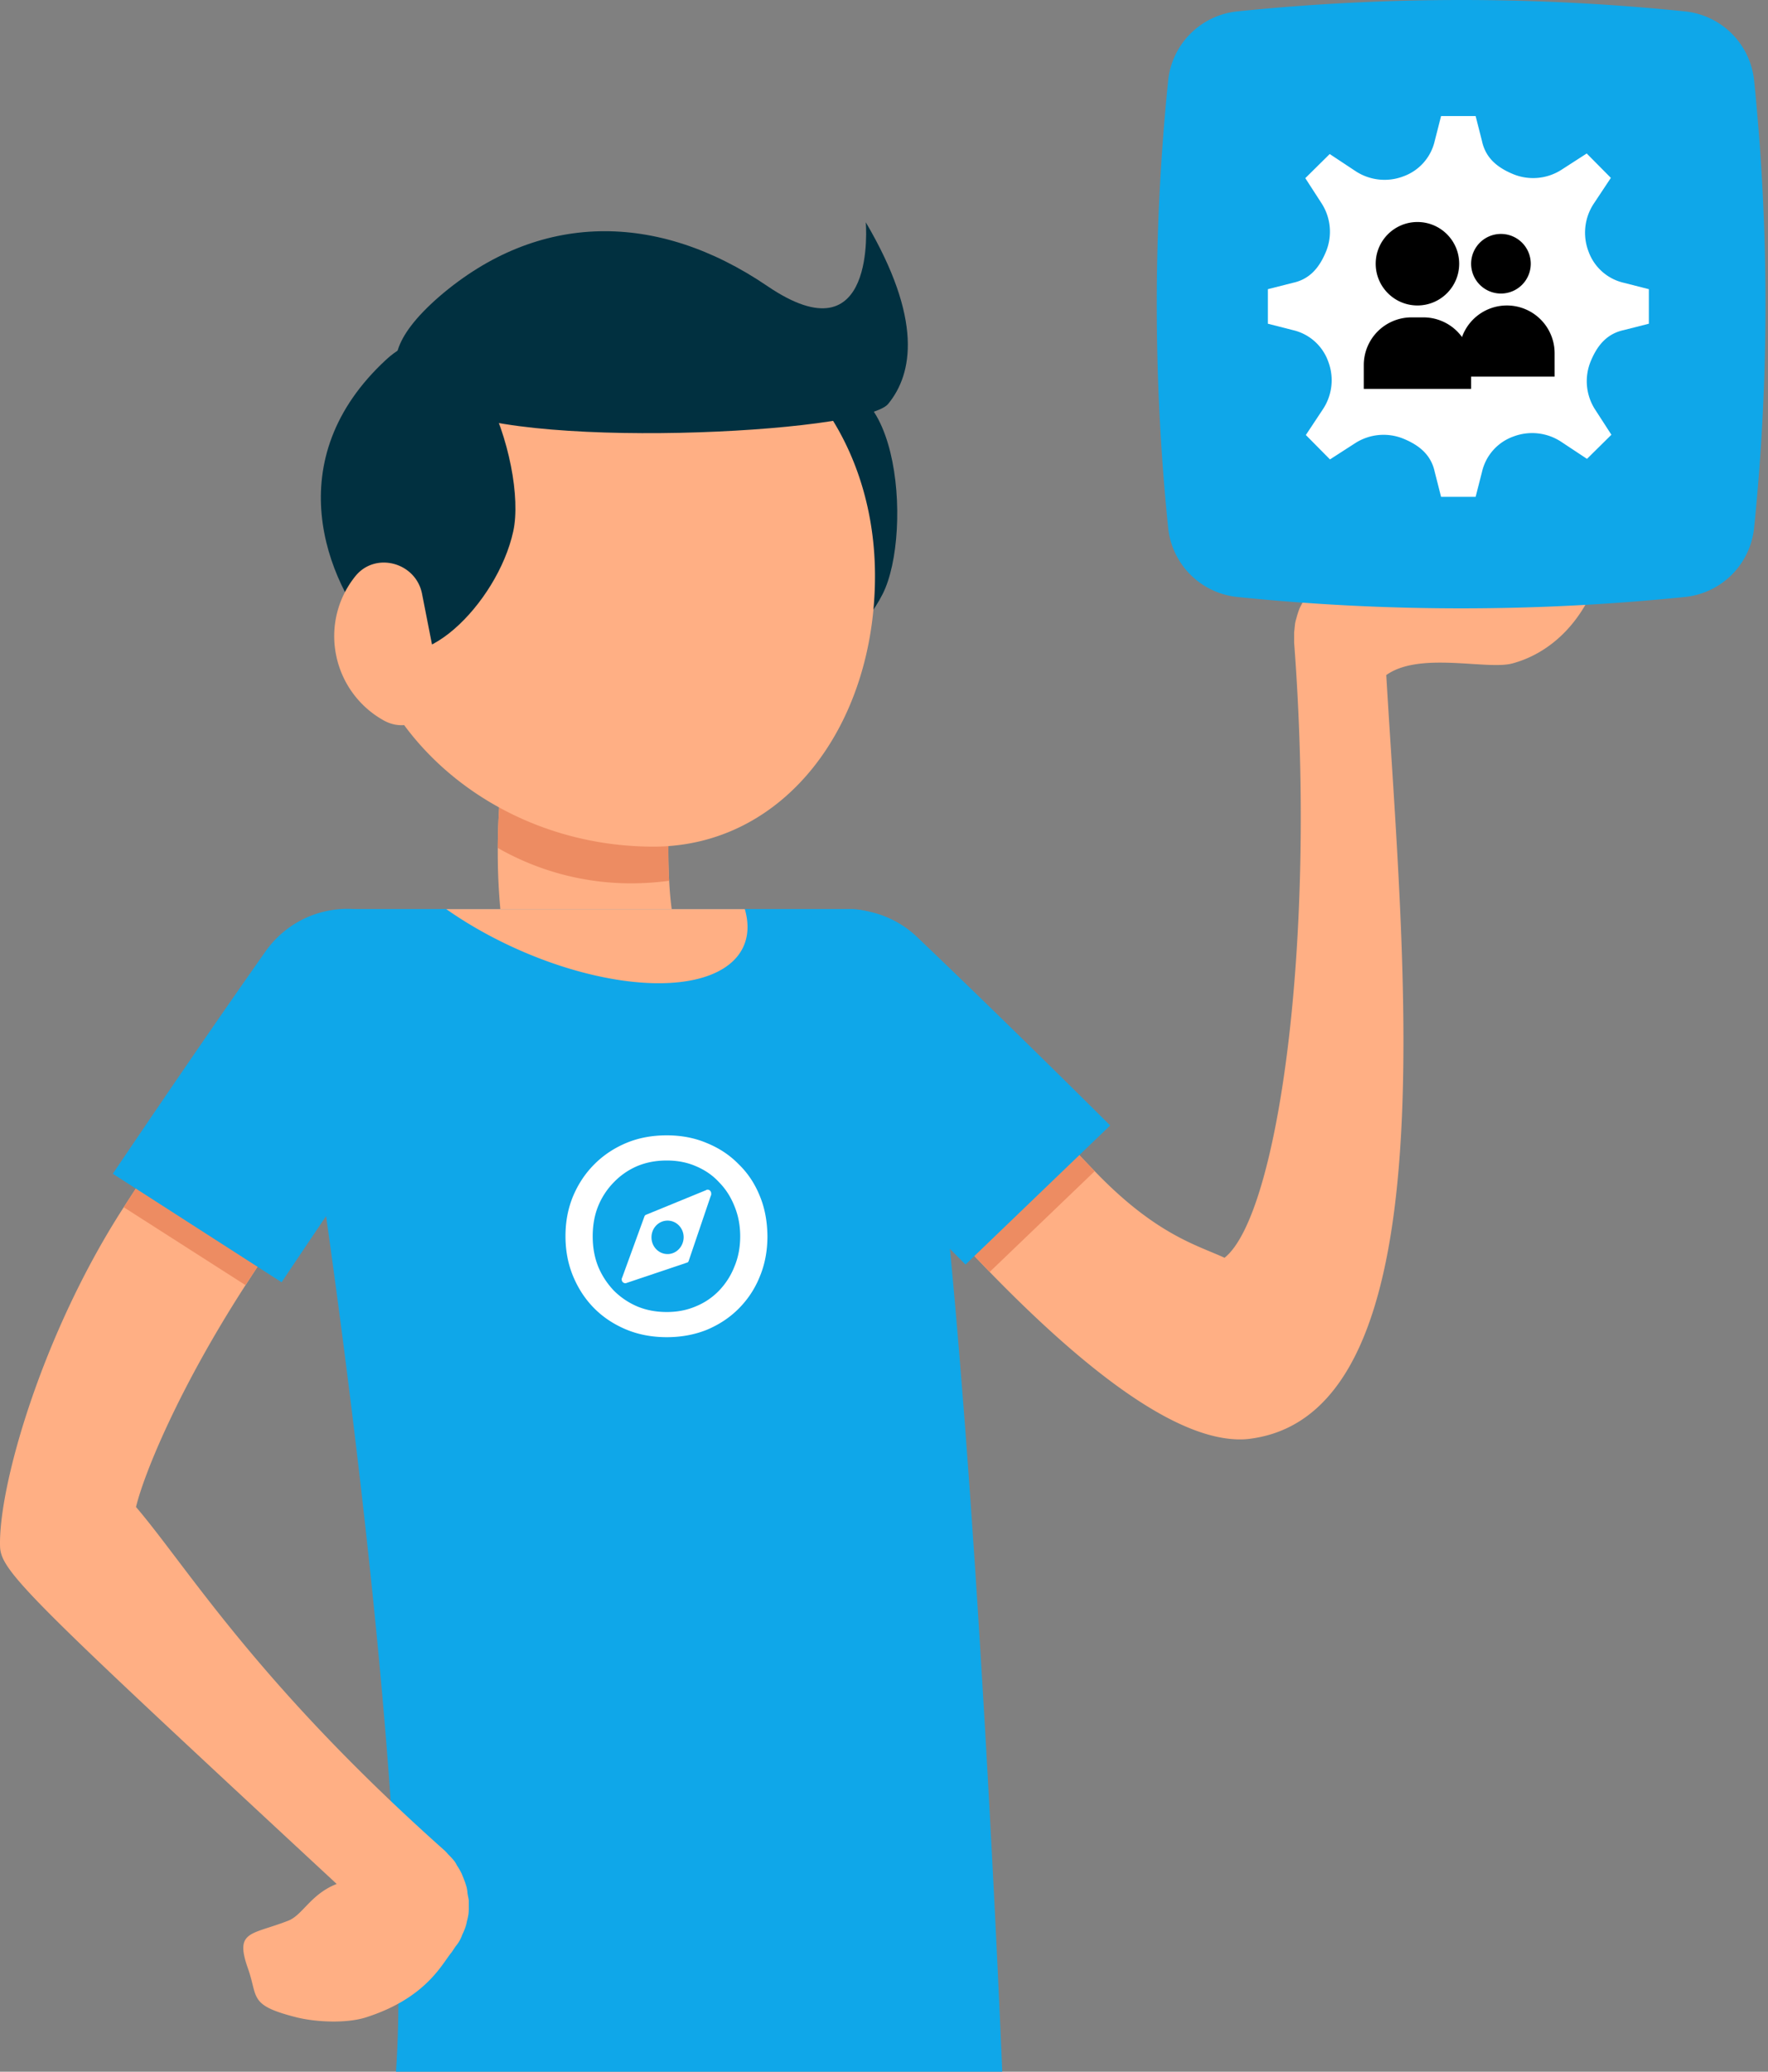
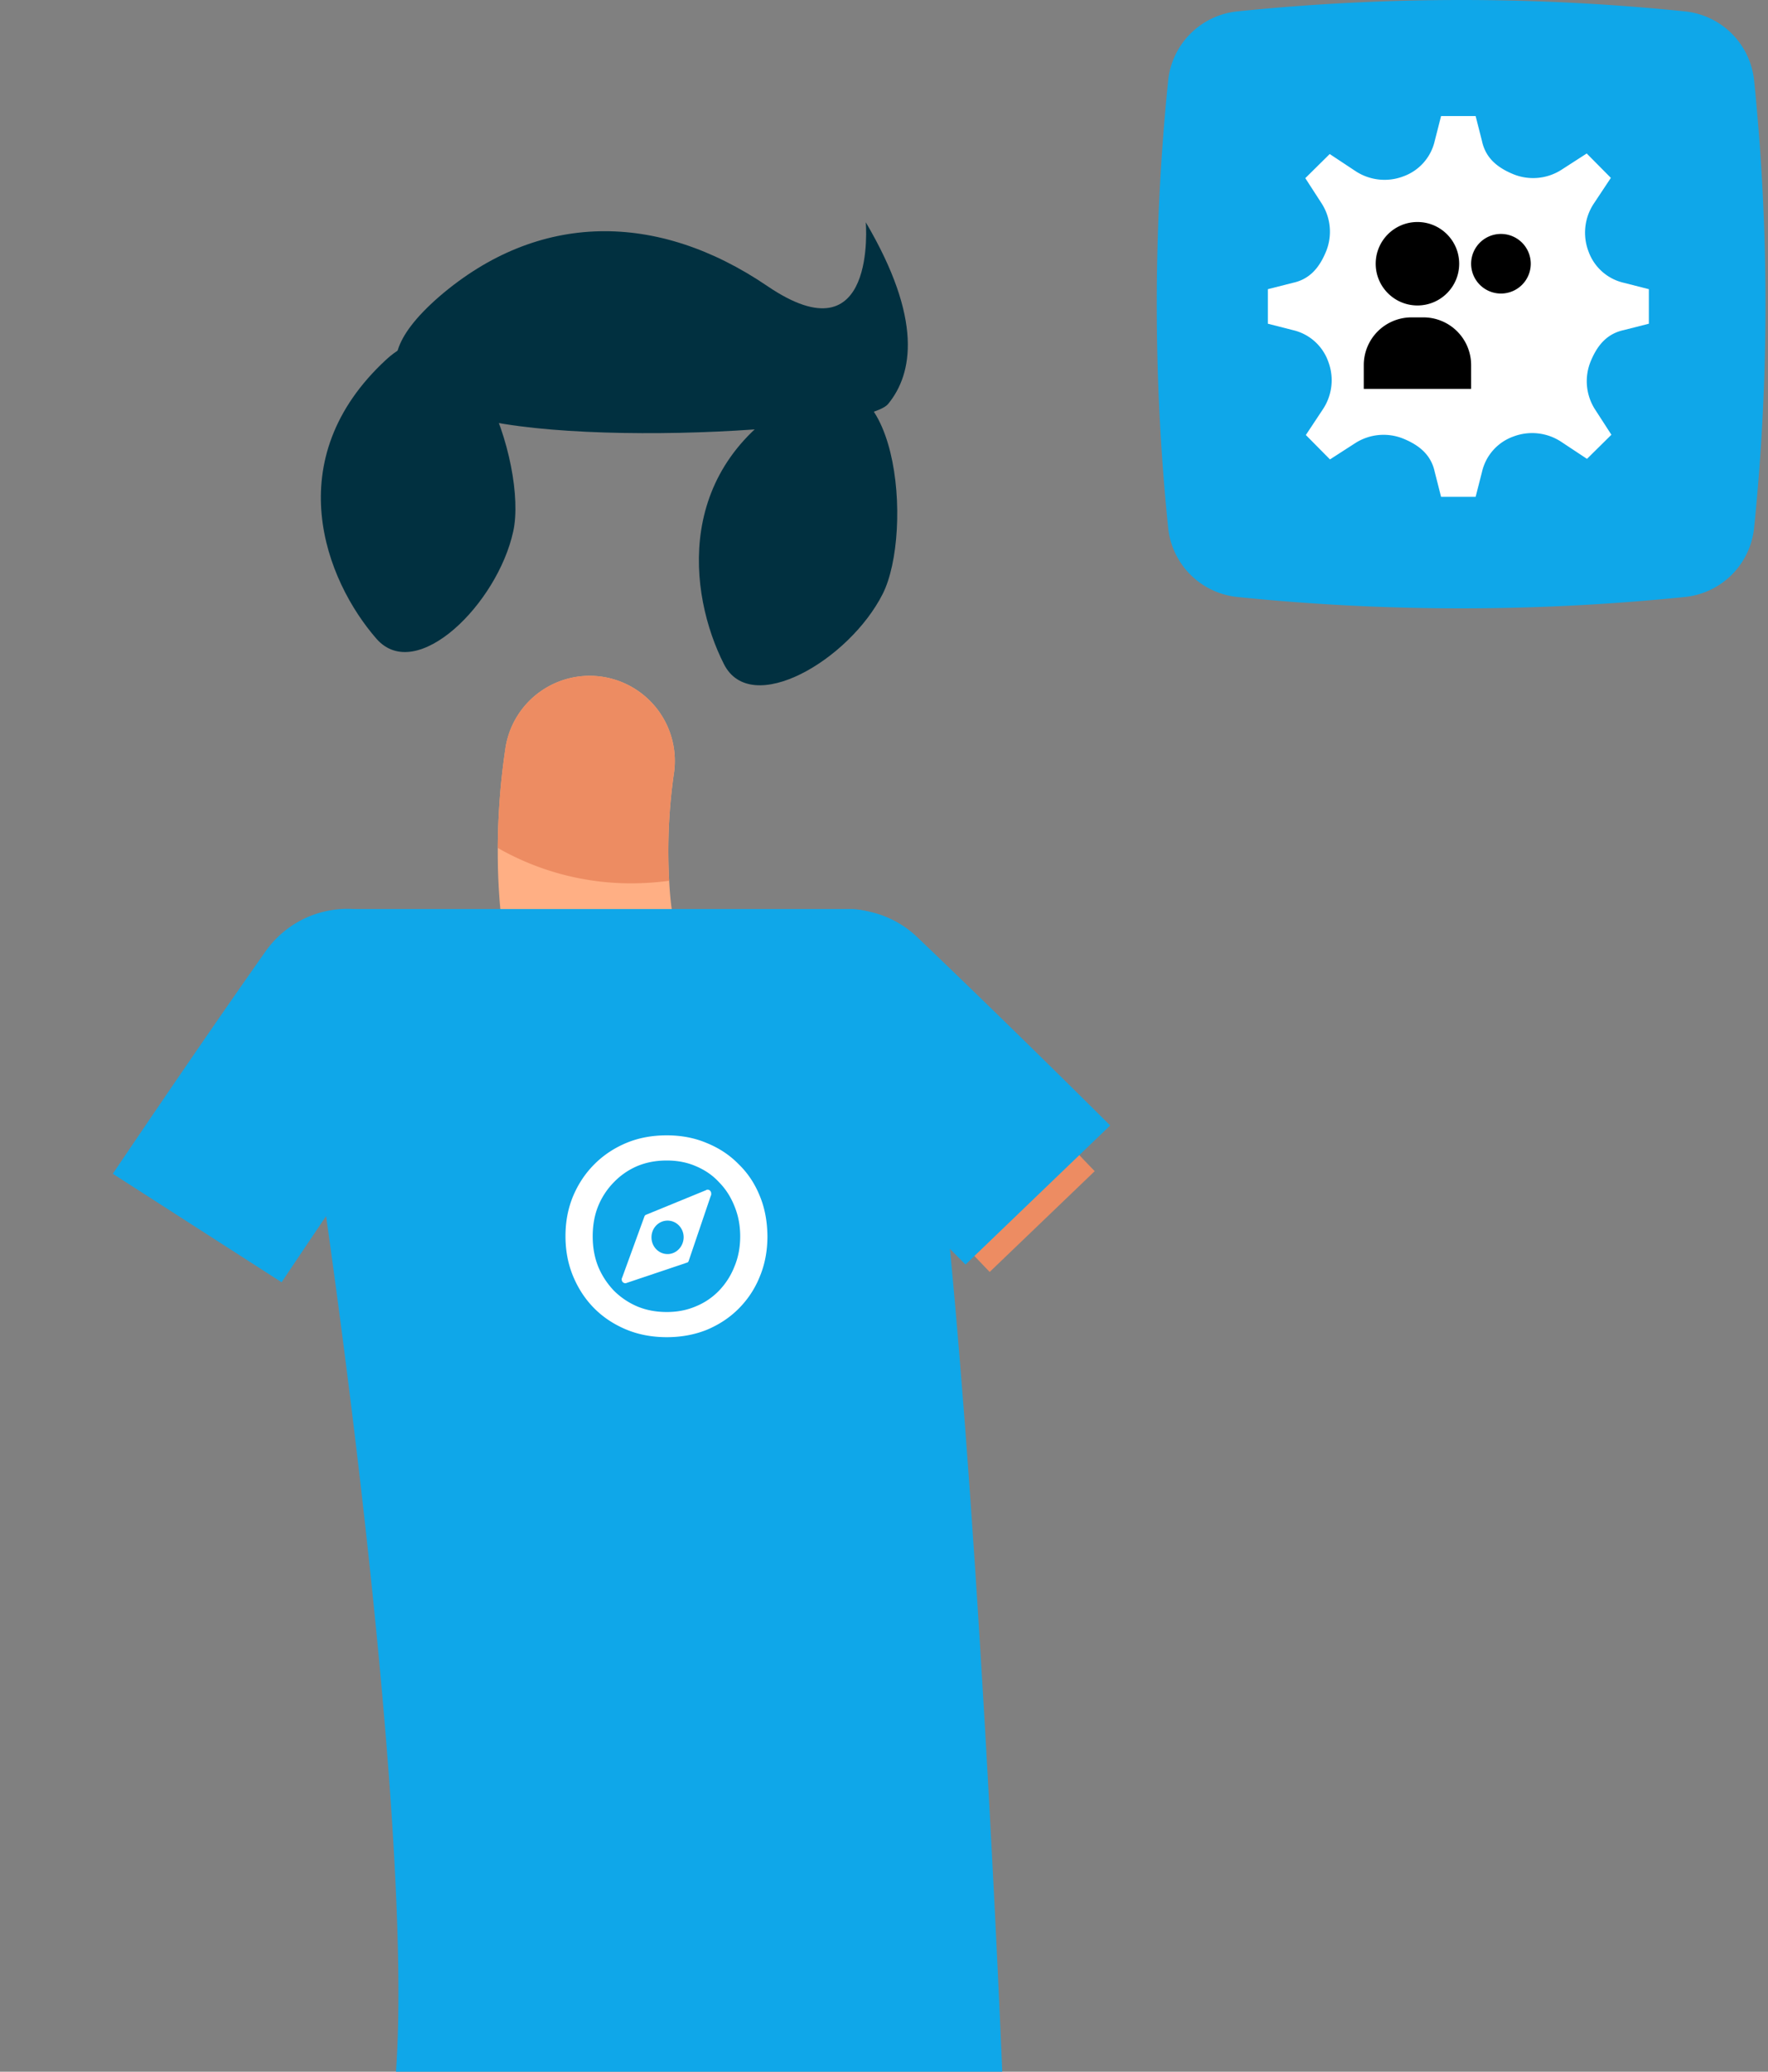
<svg xmlns="http://www.w3.org/2000/svg" width="350" height="410" viewBox="0 0 350 410" fill="none">
  <rect x="0" y="0" width="350" height="410" fill="#808080" stroke="none" />
  <path d="M158.869 78.285c19.069-10.195 22.002 27.08 15.879 39.246-6.632 13.126-26.087 24.531-31.44 13.891-7.014-13.823-10.14-39.374 15.561-53.137z" fill="#013040" />
  <path d="M98.539 167.809c-.064 12.489 1.53 27.972 8.481 38.995 8.673 13.827 10.395 16.566 10.523 16.822a16.795 16.795 0 0014.477 8.156 17.255 17.255 0 008.676-2.358 16.867 16.867 0 005.804-23.068s-1.4-2.358-10.969-17.523c-1.722-2.803-2.743-8.22-3.061-14.528a107.94 107.94 0 01.956-21.346 16.83 16.83 0 00-3.18-12.438 16.87 16.87 0 00-23.499-3.501 16.84 16.84 0 00-6.674 10.969 138.766 138.766 0 00-1.534 19.82z" fill="#FFAF84" />
  <path d="M57.278 193.805C65.632 241.593 81.895 361.702 78.388 410h120.021s-7.207-177.9-18.622-221.295a11.815 11.815 0 00-11.479-8.793h-99.36a11.873 11.873 0 00-9.072 4.232 11.839 11.839 0 00-2.598 9.661z" fill="#0FA7E9" />
  <path d="M98.539 167.809a53.103 53.103 0 0026.465 7.009 57.305 57.305 0 007.462-.509 107.94 107.94 0 01.956-21.346 16.83 16.83 0 00-3.18-12.438 16.87 16.87 0 00-23.499-3.501 16.84 16.84 0 00-6.674 10.969 138.692 138.692 0 00-1.53 19.816z" fill="#ED8C62" />
-   <path d="M173.218 113.967c0 29.565-17.92 53.587-43.878 53.587-32.268-.001-59.244-23.959-59.244-53.587a53.545 53.545 0 0115.708-37.893A53.67 53.67 0 01123.73 60.38c29.59 0 49.488 24.022 49.488 53.587zM.009 306.012c-.319-11.851 8.29-42.054 24.488-67.094 10.97-17.013 23.022-34.089 32.524-47.087a14.292 14.292 0 0125.66 6.202 14.264 14.264 0 01-2.571 10.619c-10.714 14.655-21.938 30.904-31.504 45.687-13.265 20.516-20.09 37.338-21.684 43.901 10.14 11.852 23.852 34.852 61.16 68.05.228.219.441.452.638.699.457.436.883.903 1.275 1.398.172.241.322.497.447.765.356.53.675 1.084.956 1.657l.383.956c.22.542.411 1.095.574 1.656.1.397.163.802.19 1.211.065.51.192.955.255 1.465v1.398c.011.447-.01.894-.063 1.338a12.03 12.03 0 01-.32 1.465 6.714 6.714 0 01-.318 1.21c-.164.458-.356.904-.574 1.338a7.104 7.104 0 01-1.34 2.358l-.765 1.147c-1.849 2.166-4.974 9.111-17.091 12.935-3.954 1.21-9.948.892-13.711-.064-9.503-2.422-7.462-3.887-9.567-9.749-2.614-7.454.7-6.499 8.036-9.366 2.87-1.146 4.398-5.225 9.567-7.264C5.238 315.889.136 310.919.009 306.012zm161.475-116.923a14.314 14.314 0 0120.09 2.358c11.607 14.655 24.107 28.928 35.139 40.334 12.117 12.616 20.344 14.654 25.701 17.14 10.523-8.347 18.303-62.38 13.776-121.765v-1.975c.064-.574.128-1.211.191-1.784a7.96 7.96 0 01.254-1.02c.141-.56.311-1.113.51-1.656.123-.331.272-.65.447-.956.238-.488.515-.955.828-1.398.191-.319.447-.637.638-.956a8.748 8.748 0 011.021-1.147 5.51 5.51 0 01.892-.828l1.148-.956c.318-.254.699-.446 1.084-.699.433-.258.88-.491 1.339-.699a8.6 8.6 0 011.148-.446 11.669 11.669 0 011.599-.447l.574-.19c.191 0 10.65-2.23 26.593-.128 8.291 1.083 24.872-7.39 22.64.128-3.188 10.96-10.14 17.267-17.729 19.306-5.039 1.338-18.367-2.422-24.936 2.297 3.381 57.601 12.564 145.4-26.529 151.075-.802.129-1.612.193-2.424.19-11.607 0-28.186-11.15-49.616-33.197-10.969-11.342-23.214-25.551-36.734-42.627a14.182 14.182 0 01-1.249-15.738 14.217 14.217 0 013.605-4.216z" fill="#FFAF84" />
  <path d="M76.474 71.148c15.879-14.59 28.06 20.771 25.126 34.025-3.124 14.336-19.132 30.202-27.04 21.282-10.14-11.596-19.515-35.554 1.914-55.307z" fill="#013040" />
  <path d="M87.187 79.94c13.074 9.304 83.766 5.944 88.636 0 4.869-5.942 6.903-16.7-4.431-35.95 0 0 2.35 27.463-19.474 12.63s-45.343-14.78-64.922 2.04c-19.515 16.948.191 21.28.191 21.28z" fill="#013040" />
-   <path d="M66.525 129.577a19.036 19.036 0 009.438 12.999c5.548 3.122 12.117-1.976 10.905-8.156l-3.316-16.886c-1.211-6.244-9.247-8.41-13.201-3.504a18.89 18.89 0 00-3.826 15.547zm80.924 50.337c2.999 10.45-6.887 16.566-24.17 14.146-12.117-1.721-25.063-7.2-34.947-14.146h59.117z" fill="#FFAF84" />
-   <path d="M24.498 238.918l24.106 15.42c9.566-14.78 20.79-31.031 31.504-45.687a14.264 14.264 0 00-3.126-19.945 14.292 14.292 0 00-19.962 3.124c-9.503 12.999-21.553 30.075-32.522 47.088z" fill="#ED8C62" />
  <path d="M84.891 211.138c-9.695 13.763-19.579 28.355-29.144 42.627l-33.417-21.47c11.607-17.204 22.389-32.879 30.165-43.902a19.796 19.796 0 0112.804-8.216 19.805 19.805 0 0122.99 16.141 19.762 19.762 0 01-3.398 14.82z" fill="#0FA7E9" />
  <path d="M159.187 209.098c13.52 17.076 25.765 31.285 36.734 42.627l20.789-19.943c-11.033-11.407-23.527-25.679-35.138-40.335a14.26 14.26 0 00-15.071-4.885 14.266 14.266 0 00-8.568 6.754 14.245 14.245 0 001.25 15.781l.004.001z" fill="#ED8C62" />
  <path d="M154.278 214.067c12.181 11.597 24.743 24.022 36.861 36.192l28.635-27.526c-14.732-14.655-28.379-27.908-38.137-37.211a19.797 19.797 0 00-14.129-5.549 19.795 19.795 0 00-13.903 6.09 19.752 19.752 0 00.673 28.005v-.001z" fill="#0FA7E9" />
  <path d="M150.41 236.684c-.977-2.425-2.364-4.522-4.193-6.292-1.797-1.835-3.91-3.211-6.338-4.194-2.396-1.016-5.044-1.508-7.882-1.508-2.901 0-5.581.492-8.009 1.508-2.427 1.016-4.54 2.425-6.337 4.227-1.797 1.802-3.185 3.899-4.194 6.291-1.009 2.425-1.513 5.047-1.513 7.93 0 2.851.504 5.506 1.513 7.93 1.009 2.425 2.397 4.555 4.194 6.358 1.797 1.802 3.91 3.178 6.337 4.194 2.46 1.016 5.14 1.507 8.009 1.507 2.869 0 5.486-.491 7.882-1.442 2.428-1.015 4.541-2.392 6.338-4.194a18.852 18.852 0 004.193-6.357c1.009-2.425 1.514-5.079 1.514-7.996-.032-2.883-.505-5.537-1.514-7.962zm-5.013 13.959a14.432 14.432 0 01-3.058 4.784 13.328 13.328 0 01-4.604 3.113c-1.765.754-3.657 1.114-5.738 1.114-2.113 0-4.067-.36-5.865-1.114a14.644 14.644 0 01-4.603-3.113 15.483 15.483 0 01-3.121-4.784c-.726-1.835-1.073-3.801-1.073-5.964 0-2.163.347-4.161 1.073-5.964a14.597 14.597 0 013.121-4.751 14.145 14.145 0 014.603-3.179c1.798-.753 3.752-1.114 5.865-1.114 2.081 0 4.004.361 5.738 1.114 1.798.754 3.343 1.803 4.604 3.179 1.324 1.343 2.333 2.916 3.058 4.751.757 1.835 1.135 3.801 1.135 5.964 0 2.163-.378 4.162-1.135 5.964z" fill="#fff" />
  <path d="M140.069 235.439a.579.579 0 00-.253.065s-.031 0-.031.033l-11.918 4.882c-.032 0-.032 0-.063.033a.6.6 0 00-.221.262l-4.414 12.125a.679.679 0 00-.095.36c0 .426.315.754.725.754a.724.724 0 00.284-.066l11.981-4.03c.127-.033.19-.131.253-.262l4.382-12.911c.095-.131.095-.295.095-.459 0-.459-.315-.786-.725-.786zm-7.914 12.747c-1.766 0-3.185-1.475-3.185-3.31s1.419-3.31 3.185-3.31c1.765 0 3.184 1.475 3.184 3.31-.031 1.835-1.45 3.31-3.184 3.31z" fill="#fff" />
  <path d="M231.252 104.439a435.6 435.6 0 010-88.478 15.328 15.328 0 014.416-9.298 15.35 15.35 0 019.306-4.412 436.63 436.63 0 0188.556 0 15.345 15.345 0 019.306 4.412 15.324 15.324 0 014.416 9.298 435.456 435.456 0 010 88.478 15.323 15.323 0 01-4.416 9.298 15.342 15.342 0 01-9.306 4.412 436.8 436.8 0 01-88.556 0 15.35 15.35 0 01-9.306-4.412 15.328 15.328 0 01-4.416-9.298z" fill="#0FA7E9" />
  <path d="M321.431 55.96a9.73 9.73 0 01-6.951-6.164 10.408 10.408 0 011.073-9.559l3.34-5.034-4.779-4.827-5.01 3.23a10.395 10.395 0 01-9.557.855c-3.141-1.298-5.436-3.195-6.158-6.506l-1.267-4.987h-6.842l-1.271 4.987a9.753 9.753 0 01-6.169 6.938 10.445 10.445 0 01-9.573-1.078l-5.031-3.331-4.833 4.774 3.238 5.007a10.356 10.356 0 01.851 9.55c-1.299 3.138-3.198 5.43-6.519 6.15l-4.984 1.266v6.835l4.983 1.271a9.73 9.73 0 016.95 6.161 10.389 10.389 0 01-1.077 9.56l-3.336 5.033 4.779 4.83 5.01-3.23a10.404 10.404 0 019.558-.857c3.135 1.299 5.436 3.196 6.157 6.51l1.266 4.981h6.842l1.272-4.98a9.727 9.727 0 016.169-6.941 10.458 10.458 0 019.574 1.079l5.031 3.33L319 86.039l-3.237-5.006a10.345 10.345 0 01-.852-9.55c1.299-3.138 3.198-5.43 6.519-6.15l4.983-1.267V57.23l-4.982-1.271z" fill="#fff" />
  <path d="M280.603 60.453c4.564 0 8.264-3.697 8.264-8.257s-3.7-8.257-8.264-8.257c-4.564 0-8.264 3.697-8.264 8.257s3.7 8.257 8.264 8.257zm16.529-2.359a5.9 5.9 0 005.903-5.898 5.9 5.9 0 00-5.903-5.898 5.9 5.9 0 00-5.903 5.898 5.9 5.9 0 005.903 5.898zm-5.902 18.873h-21.251v-4.719a9.43 9.43 0 012.767-6.672 9.448 9.448 0 016.678-2.764h2.361a9.45 9.45 0 016.677 2.764 9.432 9.432 0 012.767 6.672l.001 4.719z" fill="#000" />
-   <path d="M307.759 74.535h-18.891V69.89c0-2.503.995-4.903 2.766-6.673a9.448 9.448 0 0116.123 6.673l.002 4.646z" fill="#000" />
</svg>